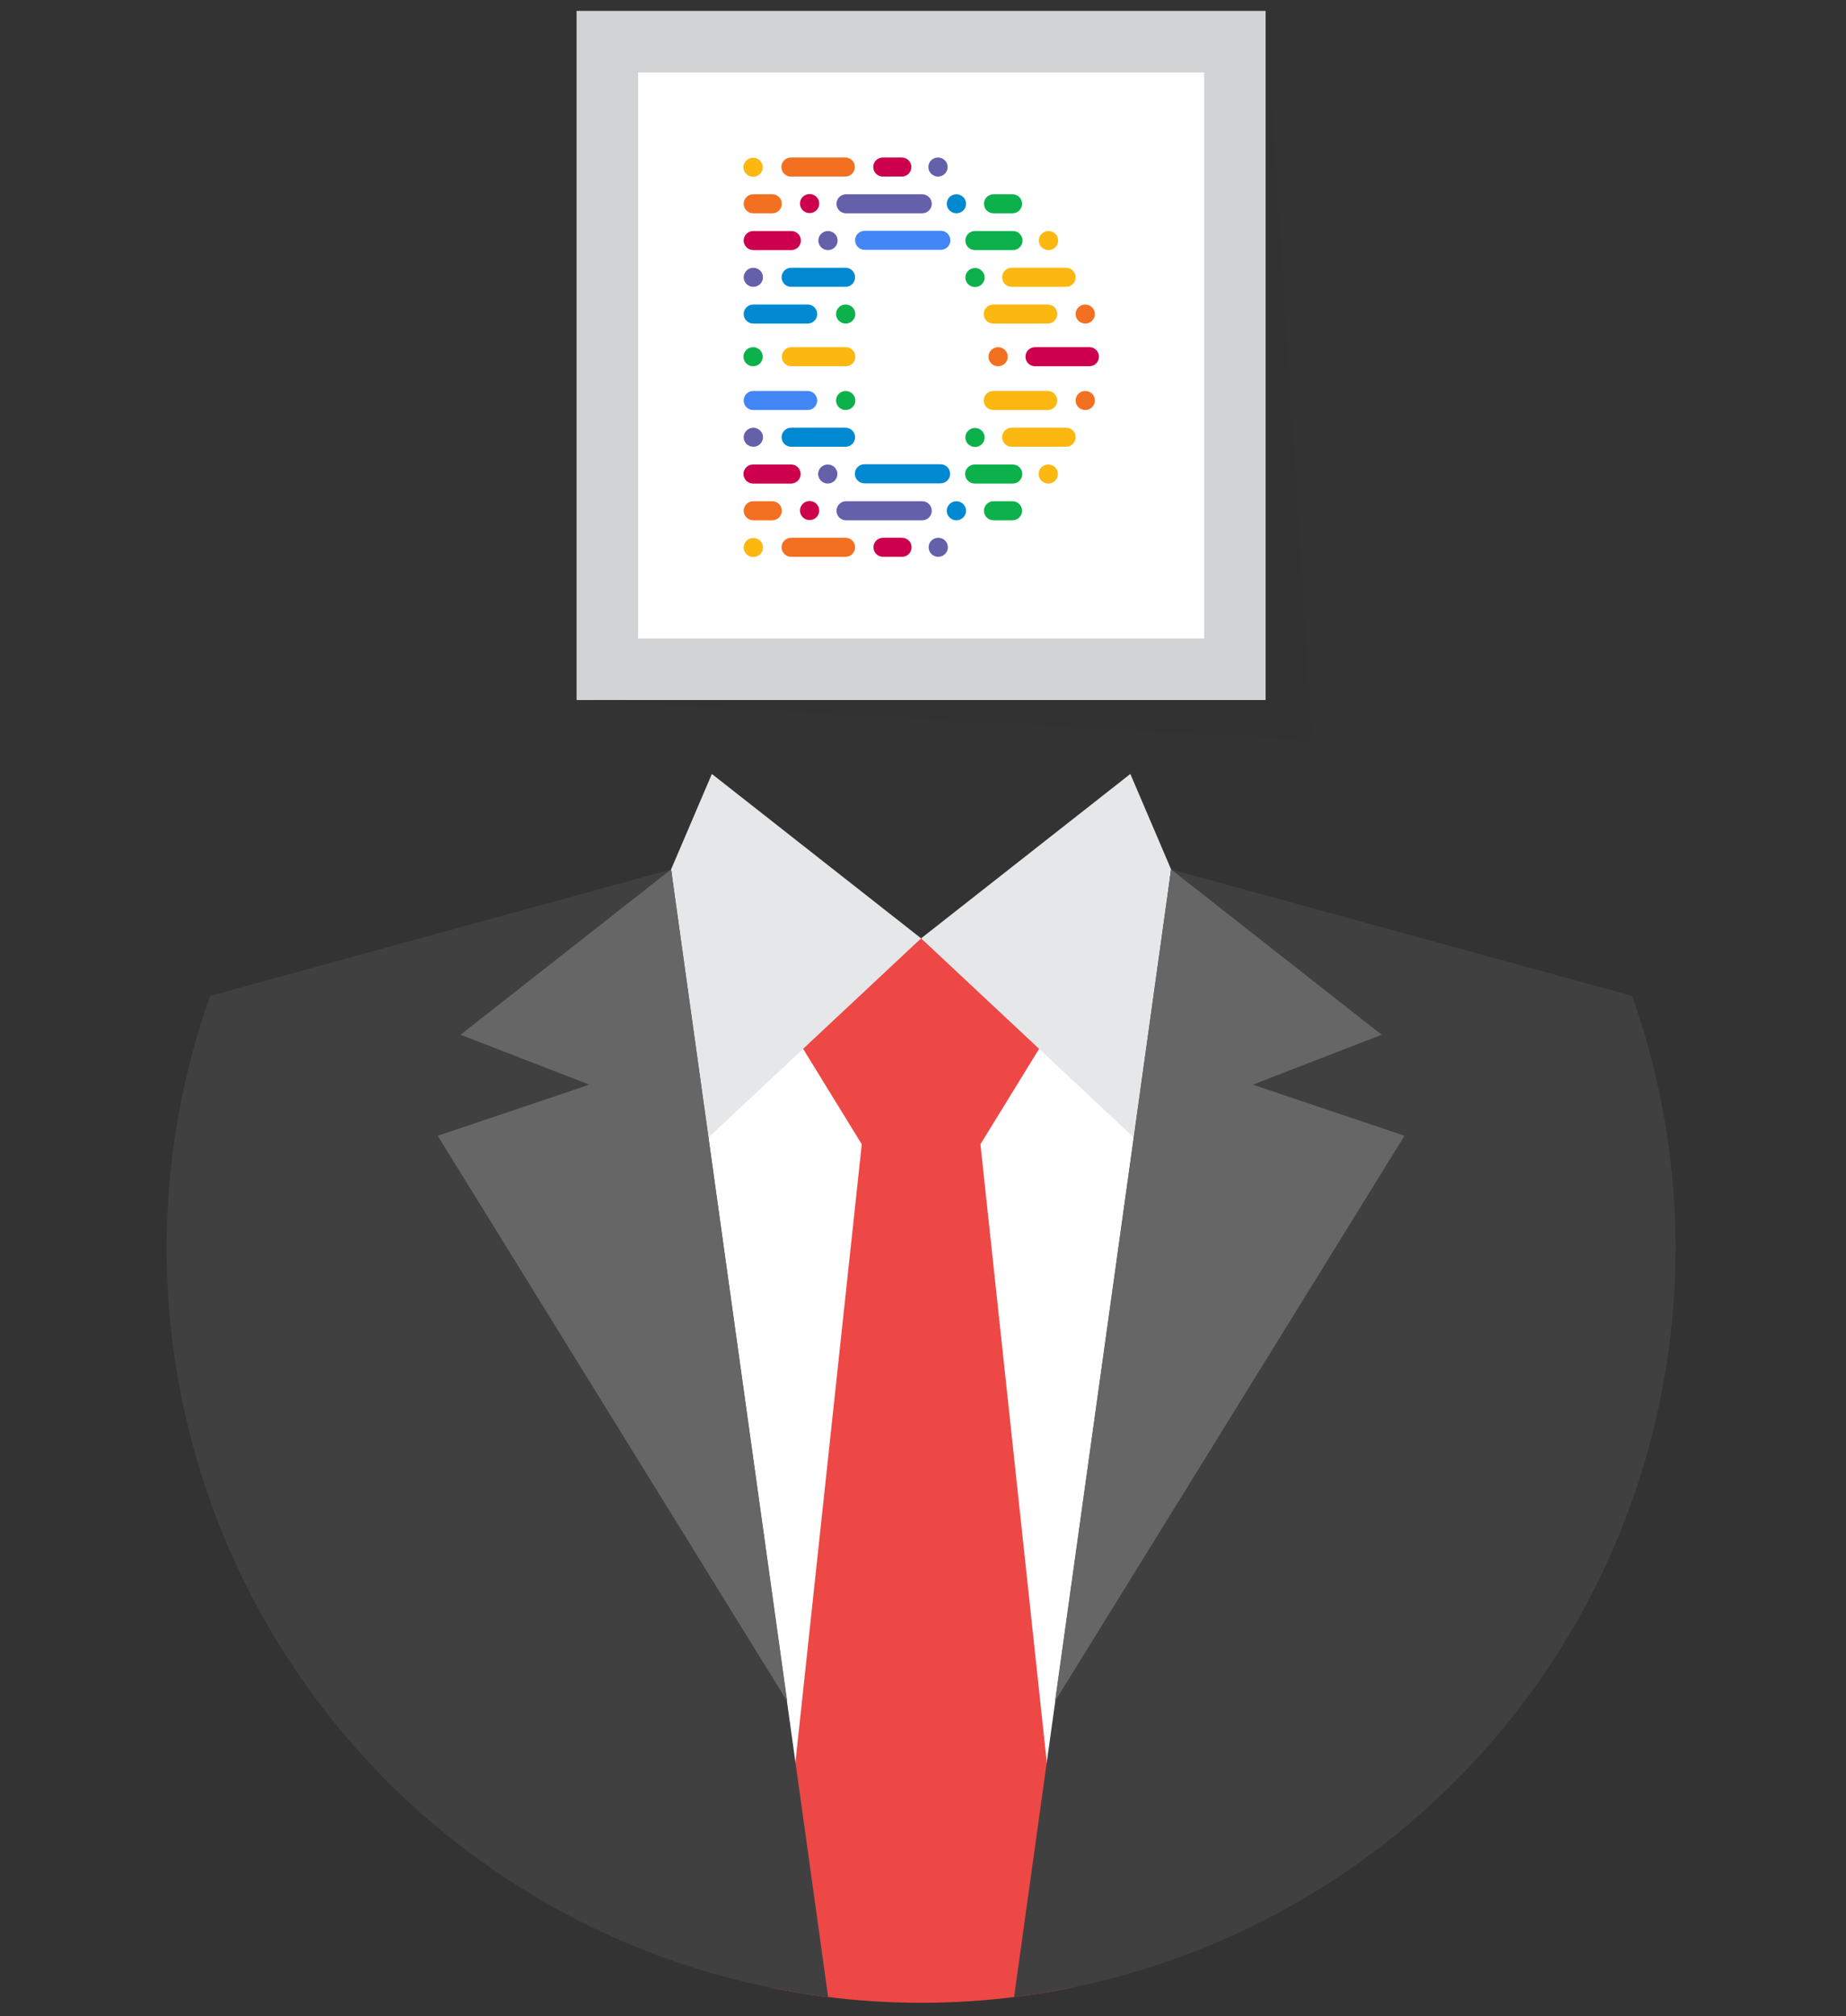
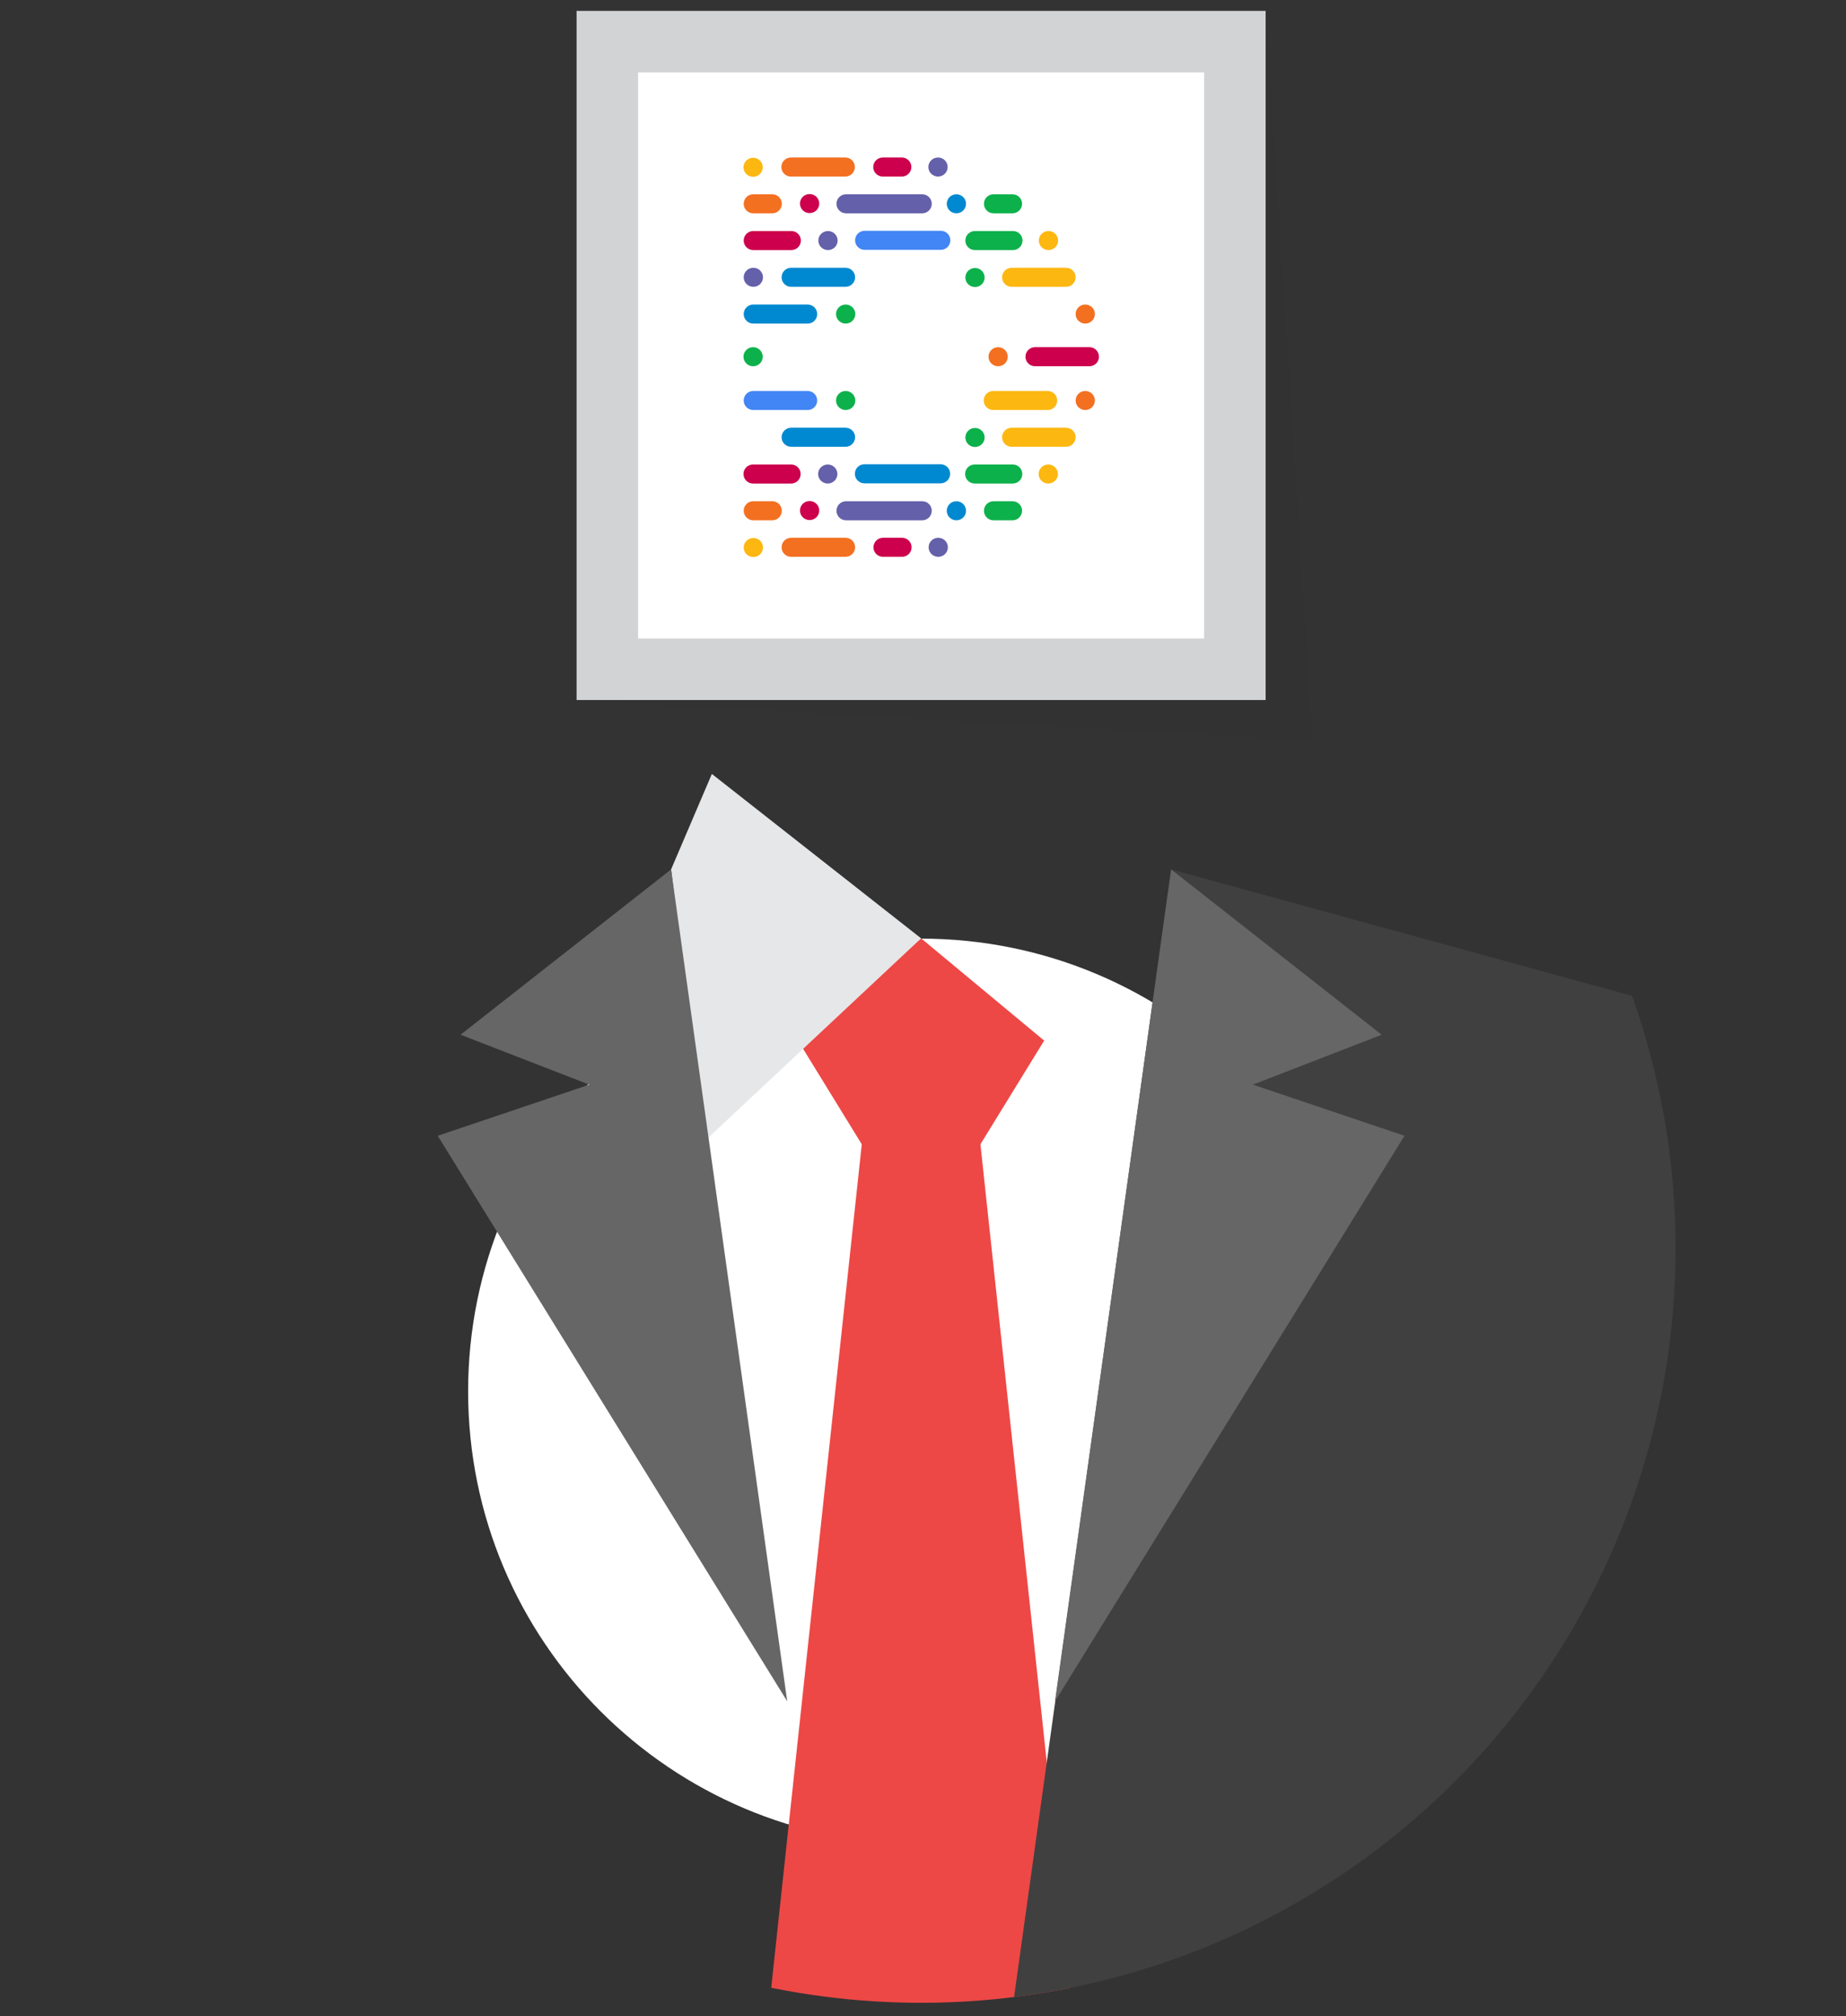
<svg xmlns="http://www.w3.org/2000/svg" xmlns:xlink="http://www.w3.org/1999/xlink" version="1.1" id="Layer_1" x="0px" y="0px" width="380px" height="415px" viewBox="0 0 380 415" style="enable-background:new 0 0 380 415;" xml:space="preserve">
  <rect x="0" y="0" width="380" height="415" fill="#333333" stroke="none" />
  <g>
    <g>
      <defs>
        <circle id="SVGID_1_" cx="189.611" cy="256.939" r="155.304" />
      </defs>
      <clipPath id="SVGID_2_">
        <use xlink:href="#SVGID_1_" style="overflow:visible;" />
      </clipPath>
      <path style="clip-path:url(#SVGID_2_);fill:#FFFFFF;" d="M282.728,286.381c0,51.467-41.721,93.187-93.181,93.187    c-51.464,0-93.184-41.72-93.184-93.187c0-51.464,41.72-93.183,93.184-93.183C241.007,193.198,282.728,234.917,282.728,286.381z" />
      <g style="clip-path:url(#SVGID_2_);">
        <polygon style="fill:#ED4846;" points="201.821,235.533 214.942,214.19 189.609,193.142 164.279,214.19 177.396,235.533      157.827,417.805 189.609,451.234 221.394,417.805    " />
        <polygon style="fill:#E6E7E8;" points="146.537,159.305 138.141,178.958 145.041,234.874 189.609,193.142    " />
-         <polyline style="fill:#404040;" points="138.141,178.958 32.878,207.829 -5.617,414.898 171.009,414.898    " />
        <polygon style="fill:#666666;" points="121.313,223.258 90.104,233.782 162.049,350.188 138.141,178.958 94.803,212.983    " />
-         <polygon style="fill:#E6E7E8;" points="232.683,159.305 241.076,178.958 234.18,234.874 189.609,193.142    " />
        <polyline style="fill:#404040;" points="241.076,178.958 346.343,207.829 384.837,414.898 208.212,414.898    " />
        <polygon style="fill:#666666;" points="257.905,223.258 289.116,233.782 217.173,350.188 241.076,178.958 284.419,212.983    " />
      </g>
    </g>
    <polygon style="opacity:0.07;fill:#231F20;" points="270.108,152.368 119.722,144.085 129.17,13.112 260.66,3.537  " />
    <rect x="118.688" y="2.242" style="fill:#D1D3D4;" width="141.844" height="141.846" />
    <rect x="131.353" y="14.906" style="fill:#FFFFFF;" width="116.514" height="116.516" />
    <g>
      <g id="_x31__x2A_4">
        <g>
          <path style="fill:#6460AA;" d="M193.138,110.689c-1.097,0-1.983,0.877-1.983,1.964c0,1.08,0.887,1.958,1.983,1.958      c1.095,0,1.984-0.878,1.984-1.958C195.122,111.567,194.232,110.689,193.138,110.689z" />
        </g>
      </g>
      <g id="_x31__x2A_3">
        <g>
          <path style="fill:#CC004C;" d="M185.688,110.689h-3.921c-1.083,0-1.964,0.877-1.964,1.964c0,1.08,0.88,1.958,1.964,1.958h3.921      c1.082,0,1.963-0.878,1.963-1.958C187.651,111.567,186.769,110.689,185.688,110.689z" />
        </g>
      </g>
      <g id="_x31__x2A_2">
        <g>
          <path style="fill:#F37021;" d="M174.059,110.689h-11.207c-1.083,0-1.962,0.877-1.962,1.964c0,1.08,0.879,1.958,1.962,1.958      h11.207c1.084,0,1.962-0.878,1.962-1.958C176.021,111.567,175.144,110.689,174.059,110.689z" />
        </g>
      </g>
      <g id="_x31__x2A_1">
        <g>
          <path style="fill:#FCB711;" d="M155.077,110.733c-1.098,0-1.987,0.881-1.987,1.964c0,1.084,0.889,1.961,1.987,1.961      c1.093,0,1.985-0.877,1.985-1.961C157.062,111.614,156.17,110.733,155.077,110.733z" />
        </g>
      </g>
      <g id="_x32__x2A_5">
        <g>
          <path style="fill:#0DB14B;" d="M208.429,103.168h-3.92c-1.083,0-1.964,0.884-1.964,1.961c0,1.087,0.881,1.967,1.964,1.967h3.92      c1.081,0,1.963-0.879,1.963-1.967C210.392,104.053,209.51,103.168,208.429,103.168z" />
        </g>
      </g>
      <g id="_x32__x2A_4">
        <g>
          <path style="fill:#0089D0;" d="M196.873,103.168c-1.097,0-1.984,0.884-1.984,1.961c0,1.087,0.888,1.967,1.984,1.967      s1.987-0.879,1.987-1.967C198.86,104.053,197.97,103.168,196.873,103.168z" />
        </g>
      </g>
      <g id="_x32__x2A_3">
        <g>
          <path style="fill:#6460AA;" d="M189.843,103.168h-15.689c-1.085,0-1.965,0.884-1.965,1.961c0,1.087,0.88,1.967,1.965,1.967      h15.689c1.08,0,1.96-0.879,1.96-1.967C191.803,104.053,190.922,103.168,189.843,103.168z" />
        </g>
      </g>
      <g id="_x32__x2A_2">
        <g>
          <path style="fill:#CC004C;" d="M166.657,103.125c-1.096,0-1.985,0.881-1.985,1.961s0.89,1.964,1.985,1.964      c1.095,0,1.984-0.884,1.984-1.964S167.752,103.125,166.657,103.125z" />
        </g>
      </g>
      <g id="_x32__x2A_1">
        <g>
          <path style="fill:#F37021;" d="M158.976,103.168h-3.923c-1.083,0-1.963,0.884-1.963,1.961c0,1.087,0.88,1.967,1.963,1.967h3.923      c1.084,0,1.96-0.879,1.96-1.967C160.937,104.053,160.061,103.168,158.976,103.168z" />
        </g>
      </g>
      <g id="_x33__x2A_5">
        <g>
          <path style="fill:#FCB711;" d="M215.785,95.607c-1.091,0-1.982,0.877-1.982,1.963c0,1.081,0.892,1.955,1.982,1.955      c1.094,0,1.983-0.874,1.983-1.955C217.769,96.484,216.879,95.607,215.785,95.607z" />
        </g>
      </g>
      <g id="_x33__x2A_4">
        <g>
          <path style="fill:#0DB14B;" d="M208.48,95.607h-7.845c-1.087,0-1.964,0.877-1.964,1.963c0,1.081,0.877,1.955,1.964,1.955h7.845      c1.082,0,1.96-0.874,1.96-1.955C210.44,96.484,209.563,95.607,208.48,95.607z" />
        </g>
      </g>
      <g id="_x33__x2A_3">
        <g>
          <path style="fill:#0089D0;" d="M193.625,95.56h-15.69c-1.083,0-1.961,0.877-1.961,1.96c0,1.084,0.879,1.965,1.961,1.965h15.69      c1.085,0,1.964-0.881,1.964-1.965C195.589,96.437,194.71,95.56,193.625,95.56z" />
        </g>
      </g>
      <g id="_x33__x2A_2">
        <g>
          <path style="fill:#6460AA;" d="M170.396,95.607c-1.097,0-1.984,0.877-1.984,1.963c0,1.081,0.887,1.955,1.984,1.955      c1.095,0,1.981-0.874,1.981-1.955C172.377,96.484,171.49,95.607,170.396,95.607z" />
        </g>
      </g>
      <g id="_x33__x2A_1">
        <g>
          <path style="fill:#CC004C;" d="M162.853,95.607h-7.846c-1.084,0-1.961,0.877-1.961,1.963c0,1.081,0.877,1.955,1.961,1.955h7.846      c1.083,0,1.96-0.874,1.96-1.955C164.813,96.484,163.935,95.607,162.853,95.607z" />
        </g>
      </g>
      <g id="_x34__x2A_4">
        <g>
          <path style="fill:#FCB711;" d="M219.453,88.042h-11.209c-1.079,0-1.961,0.877-1.961,1.958c0,1.083,0.882,1.963,1.961,1.963      h11.209c1.088,0,1.964-0.88,1.964-1.963C221.417,88.919,220.541,88.042,219.453,88.042z" />
        </g>
      </g>
      <g id="_x34__x2A_3">
        <g>
          <path style="fill:#0DB14B;" d="M200.703,88.086c-1.097,0-1.984,0.88-1.984,1.96c0,1.087,0.888,1.963,1.984,1.963      c1.098,0,1.983-0.876,1.983-1.963C202.687,88.966,201.801,88.086,200.703,88.086z" />
        </g>
      </g>
      <g id="_x34__x2A_2">
        <g>
          <path style="fill:#0089D0;" d="M174.059,88.042h-11.207c-1.083,0-1.962,0.877-1.962,1.958c0,1.083,0.879,1.963,1.962,1.963      h11.207c1.084,0,1.962-0.88,1.962-1.963C176.021,88.919,175.144,88.042,174.059,88.042z" />
        </g>
      </g>
      <g id="_x34__x2A_1">
        <g>
-           <path style="fill:#6460AA;" d="M155.077,88.042c-1.098,0-1.987,0.877-1.987,1.958c0,1.083,0.889,1.963,1.987,1.963      c1.093,0,1.985-0.88,1.985-1.963C157.062,88.919,156.17,88.042,155.077,88.042z" />
-         </g>
+           </g>
      </g>
      <g id="_x35__x2A_4">
        <g>
          <path style="fill:#F37021;" d="M223.398,80.477c-1.1,0-1.981,0.88-1.981,1.96c0,1.083,0.882,1.957,1.981,1.957      c1.097,0,1.984-0.874,1.984-1.957C225.383,81.357,224.495,80.477,223.398,80.477z" />
        </g>
      </g>
      <g id="_x35__x2A_3">
        <g>
          <path style="fill:#FCB711;" d="M215.668,80.477h-11.207c-1.08,0-1.964,0.88-1.964,1.96c0,1.083,0.884,1.957,1.964,1.957h11.207      c1.081,0,1.963-0.874,1.963-1.957C217.631,81.357,216.749,80.477,215.668,80.477z" />
        </g>
      </g>
      <g id="_x35__x2A_1">
        <g>
          <path style="fill:#4285F4;" d="M166.261,80.477h-11.208c-1.083,0-1.963,0.88-1.963,1.96c0,1.083,0.88,1.957,1.963,1.957h11.208      c1.083,0,1.96-0.874,1.96-1.957C168.222,81.357,167.344,80.477,166.261,80.477z" />
        </g>
      </g>
      <g id="_x35__x2A_2">
        <g>
          <ellipse style="fill:#0DB14B;" cx="174.083" cy="82.436" rx="1.984" ry="1.959" />
        </g>
      </g>
      <g id="M_x2A_4">
        <g>
          <path style="fill:#CC004C;" d="M224.265,71.462h-11.209c-1.083,0-1.964,0.878-1.964,1.961c0,1.085,0.881,1.963,1.964,1.963      h11.209c1.08,0,1.958-0.878,1.958-1.963C226.223,72.34,225.345,71.462,224.265,71.462z" />
        </g>
      </g>
      <g id="M_x2A_3">
        <g>
          <ellipse style="fill:#F37021;" cx="205.467" cy="73.425" rx="1.983" ry="1.962" />
        </g>
      </g>
      <g id="M_x2A_2">
        <g>
-           <path style="fill:#FCB711;" d="M174.105,71.462h-11.207c-1.082,0-1.962,0.878-1.962,1.961c0,1.085,0.88,1.963,1.962,1.963      h11.207c1.086,0,1.963-0.878,1.963-1.963C176.068,72.34,175.192,71.462,174.105,71.462z" />
-         </g>
+           </g>
      </g>
      <g id="M_x2A_1">
        <g>
          <ellipse style="fill:#0DB14B;" cx="155.029" cy="73.425" rx="1.984" ry="1.962" />
        </g>
      </g>
      <g id="_x35__x2A_4_1_">
        <g>
          <path style="fill:#F37021;" d="M223.398,62.684c-1.1,0-1.981,0.877-1.981,1.961s0.882,1.959,1.981,1.959      c1.097,0,1.984-0.875,1.984-1.959S224.495,62.684,223.398,62.684z" />
        </g>
      </g>
      <g id="_x35__x2A_3_1_">
        <g>
-           <path style="fill:#FCB711;" d="M215.668,62.684h-11.207c-1.08,0-1.964,0.877-1.964,1.961s0.884,1.959,1.964,1.959h11.207      c1.081,0,1.963-0.875,1.963-1.959S216.749,62.684,215.668,62.684z" />
-         </g>
+           </g>
      </g>
      <g id="_x35__x2A_1_1_">
        <g>
          <path style="fill:#0089D0;" d="M166.261,62.684h-11.208c-1.083,0-1.963,0.877-1.963,1.961s0.88,1.959,1.963,1.959h11.208      c1.083,0,1.96-0.875,1.96-1.959S167.344,62.684,166.261,62.684z" />
        </g>
      </g>
      <g id="_x35__x2A_2_1_">
        <g>
          <ellipse style="fill:#0DB14B;" cx="174.083" cy="64.644" rx="1.984" ry="1.96" />
        </g>
      </g>
      <g id="_x34__x2A_4_1_">
        <g>
          <path style="fill:#FCB711;" d="M219.453,55.118h-11.209c-1.079,0-1.961,0.877-1.961,1.961c0,1.082,0.882,1.962,1.961,1.962      h11.209c1.088,0,1.964-0.88,1.964-1.962C221.417,55.995,220.541,55.118,219.453,55.118z" />
        </g>
      </g>
      <g id="_x34__x2A_3_1_">
        <g>
          <ellipse style="fill:#0DB14B;" cx="200.703" cy="57.124" rx="1.984" ry="1.961" />
        </g>
      </g>
      <g id="_x34__x2A_2_1_">
        <g>
          <path style="fill:#0089D0;" d="M174.059,55.118h-11.207c-1.083,0-1.962,0.877-1.962,1.961c0,1.082,0.879,1.962,1.962,1.962      h11.207c1.084,0,1.962-0.88,1.962-1.962C176.021,55.995,175.144,55.118,174.059,55.118z" />
        </g>
      </g>
      <g id="_x34__x2A_1_1_">
        <g>
          <path style="fill:#6460AA;" d="M155.077,55.118c-1.098,0-1.987,0.877-1.987,1.961c0,1.082,0.889,1.962,1.987,1.962      c1.093,0,1.985-0.88,1.985-1.962C157.062,55.995,156.17,55.118,155.077,55.118z" />
        </g>
      </g>
      <g id="_x33__x2A_5_1_">
        <g>
          <path style="fill:#FCB711;" d="M215.836,47.552c-1.099,0-1.987,0.879-1.987,1.961c0,1.084,0.889,1.963,1.987,1.963      c1.091,0,1.98-0.878,1.98-1.963C217.816,48.431,216.927,47.552,215.836,47.552z" />
        </g>
      </g>
      <g id="_x33__x2A_4_1_">
        <g>
          <path style="fill:#0DB14B;" d="M208.525,47.552h-7.843c-1.088,0-1.964,0.879-1.964,1.961c0,1.084,0.876,1.963,1.964,1.963h7.843      c1.081,0,1.961-0.878,1.961-1.963C210.486,48.431,209.606,47.552,208.525,47.552z" />
        </g>
      </g>
      <g id="_x33__x2A_3_1_">
        <g>
          <path style="fill:#4285F4;" d="M193.673,47.503h-15.689c-1.083,0-1.962,0.879-1.962,1.963c0,1.083,0.879,1.96,1.962,1.96h15.689      c1.08,0,1.958-0.877,1.958-1.96C195.631,48.382,194.753,47.503,193.673,47.503z" />
        </g>
      </g>
      <g id="_x33__x2A_2_1_">
        <g>
          <ellipse style="fill:#6460AA;" cx="170.44" cy="49.514" rx="1.985" ry="1.962" />
        </g>
      </g>
      <g id="_x33__x2A_1_1_">
        <g>
          <path style="fill:#CC004C;" d="M162.898,47.552h-7.846c-1.083,0-1.963,0.879-1.963,1.961c0,1.084,0.88,1.963,1.963,1.963h7.846      c1.083,0,1.962-0.878,1.962-1.963C164.86,48.431,163.981,47.552,162.898,47.552z" />
        </g>
      </g>
      <g id="_x32__x2A_5_1_">
        <g>
          <path style="fill:#0DB14B;" d="M208.429,39.987h-3.92c-1.083,0-1.964,0.877-1.964,1.959c0,1.087,0.881,1.959,1.964,1.959h3.92      c1.081,0,1.963-0.873,1.963-1.959C210.392,40.864,209.51,39.987,208.429,39.987z" />
        </g>
      </g>
      <g id="_x32__x2A_4_1_">
        <g>
          <path style="fill:#0089D0;" d="M196.873,39.987c-1.097,0-1.984,0.877-1.984,1.959c0,1.087,0.888,1.959,1.984,1.959      s1.987-0.873,1.987-1.959C198.86,40.864,197.97,39.987,196.873,39.987z" />
        </g>
      </g>
      <g id="_x32__x2A_3_1_">
        <g>
          <path style="fill:#6460AA;" d="M189.843,39.987h-15.689c-1.085,0-1.965,0.877-1.965,1.959c0,1.087,0.88,1.959,1.965,1.959      h15.689c1.08,0,1.96-0.873,1.96-1.959C191.803,40.864,190.922,39.987,189.843,39.987z" />
        </g>
      </g>
      <g id="_x32__x2A_2_1_">
        <g>
          <ellipse style="fill:#CC004C;" cx="166.657" cy="41.901" rx="1.985" ry="1.961" />
        </g>
      </g>
      <g id="_x32__x2A_1_1_">
        <g>
          <path style="fill:#F37021;" d="M158.976,39.987h-3.923c-1.083,0-1.963,0.877-1.963,1.959c0,1.087,0.88,1.959,1.963,1.959h3.923      c1.084,0,1.96-0.873,1.96-1.959C160.937,40.864,160.061,39.987,158.976,39.987z" />
        </g>
      </g>
      <g id="_x31__x2A_4_1_">
        <g>
          <path style="fill:#6460AA;" d="M193.093,32.42c-1.099,0-1.991,0.877-1.991,1.959c0,1.087,0.893,1.962,1.991,1.962      c1.095,0,1.981-0.875,1.981-1.962C195.074,33.297,194.188,32.42,193.093,32.42z" />
        </g>
      </g>
      <g id="_x31__x2A_3_1_">
        <g>
          <path style="fill:#CC004C;" d="M185.643,32.42h-3.923c-1.084,0-1.964,0.877-1.964,1.959c0,1.087,0.879,1.962,1.964,1.962h3.923      c1.081,0,1.961-0.875,1.961-1.962C187.604,33.297,186.724,32.42,185.643,32.42z" />
        </g>
      </g>
      <g id="_x31__x2A_2_1_">
        <g>
          <path style="fill:#F37021;" d="M174.014,32.42h-11.208c-1.084,0-1.961,0.877-1.961,1.959c0,1.087,0.877,1.962,1.961,1.962      h11.208c1.086,0,1.96-0.875,1.96-1.962C175.974,33.297,175.1,32.42,174.014,32.42z" />
        </g>
      </g>
      <g id="_x31__x2A_1_1_">
        <g>
          <ellipse style="fill:#FCB711;" cx="155.029" cy="34.429" rx="1.984" ry="1.96" />
        </g>
      </g>
    </g>
  </g>
</svg>